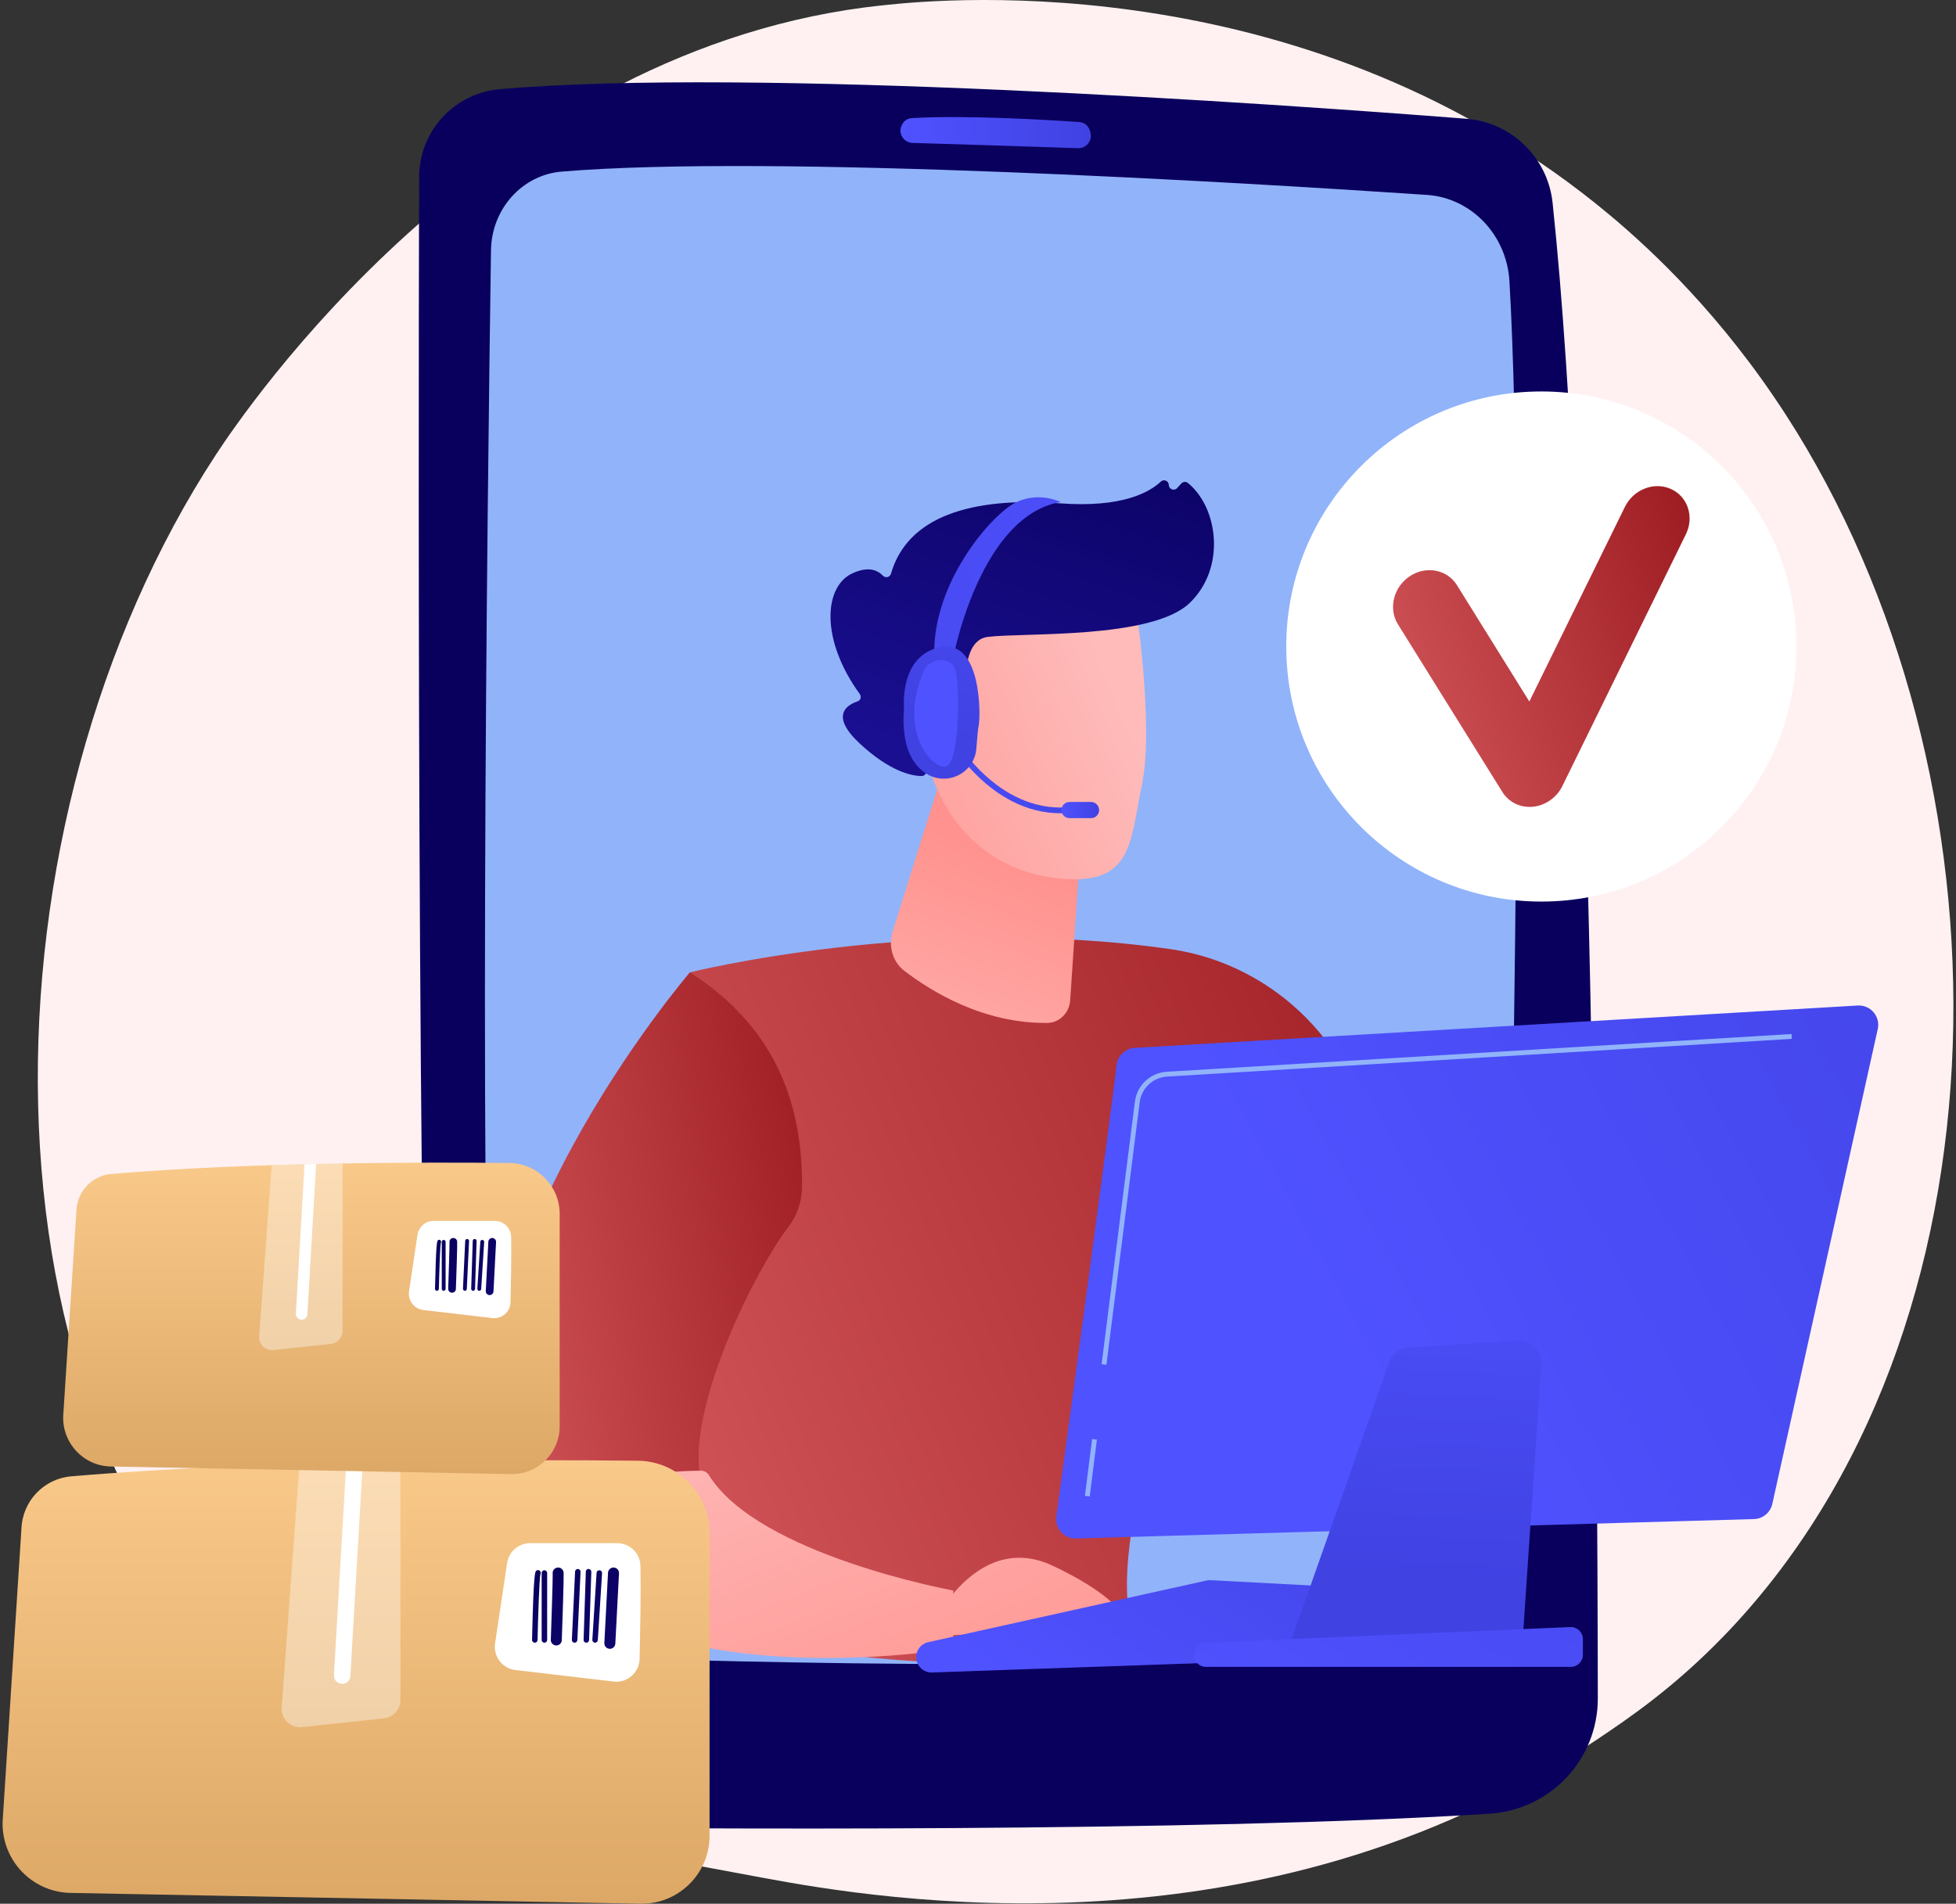
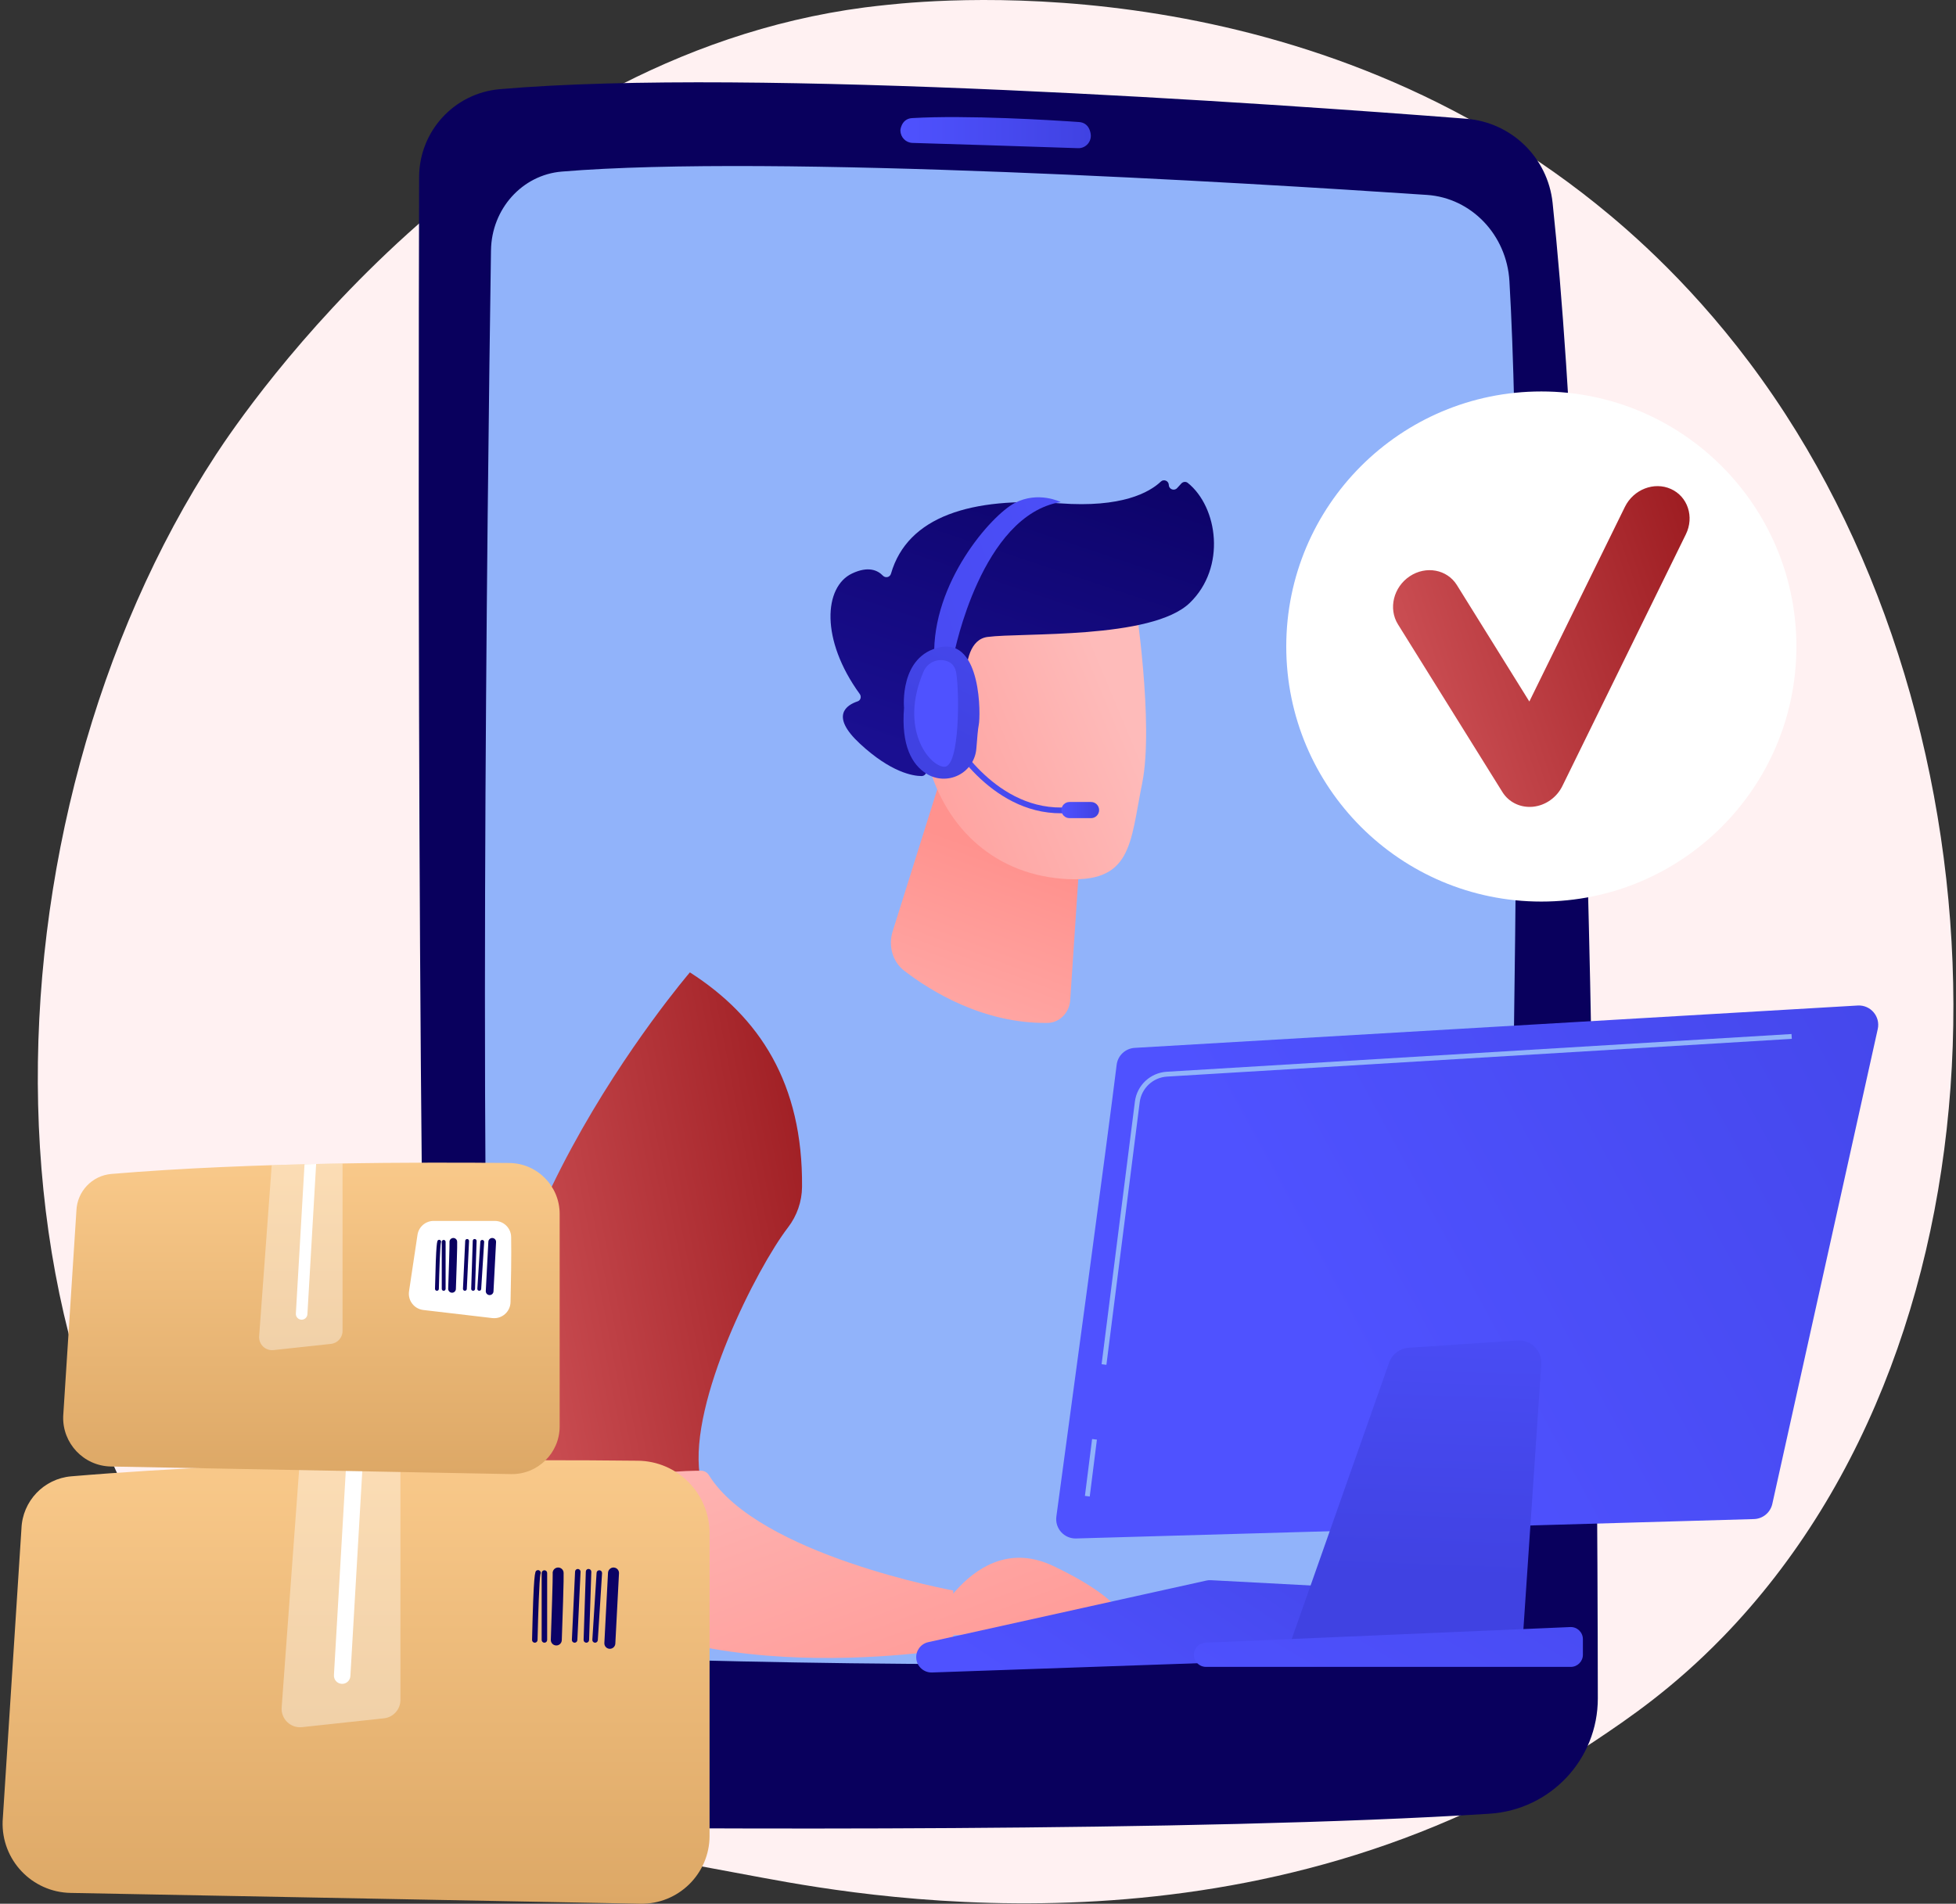
<svg xmlns="http://www.w3.org/2000/svg" width="377" height="367" viewBox="0 0 377 367" fill="none">
  <rect x="0" y="0" width="377" height="367" fill="#333333" stroke="none" />
  <g clip-path="url(#clip0_93_2458)">
    <path d="M332.077 315.559C322.467 325.467 313.868 331.291 307.285 335.688C243.076 378.569 169.678 366.21 146.985 361.985C110.373 355.17 79.468 350.361 52.914 326.368C-7.425 271.846 -4.489 158.109 41.617 87.653C47.083 79.299 93.118 11.048 166.675 1.431C168.475 1.196 169.816 1.063 170.992 0.937C182.371 -0.267 252.885 -6.627 310.383 41.553C318.613 48.449 331.858 60.889 344.141 79.862C389.051 149.234 389.194 256.678 332.079 315.561L332.077 315.559Z" fill="#FFF1F2" />
    <path d="M96.313 17.193C87.536 17.957 80.806 25.309 80.781 34.12C80.629 88.008 80.376 273.883 83.888 339.673C84.261 346.643 89.973 352.118 96.951 352.193C131.465 352.564 230.743 353.247 287.103 349.641C298.842 348.891 307.977 339.166 307.964 327.401C307.895 270.844 306.992 111.785 299.246 39.08C298.318 30.369 291.317 23.57 282.584 22.889C244.942 19.955 144.981 12.96 96.313 17.193Z" fill="#09005D" />
    <path d="M94.633 48.242C93.955 94.339 92.026 247.684 95.394 304.281C95.887 312.553 102.311 319.084 110.245 319.36C142.907 320.499 226.665 322.702 274.393 317.45C282.986 316.505 289.555 309.054 289.784 300.032C290.978 252.99 294.202 110.168 290.928 54.204C290.406 45.276 283.587 38.153 275.038 37.576C239.672 35.193 148.857 29.696 108.272 33.077C100.653 33.712 94.752 40.262 94.635 48.244L94.633 48.242Z" fill="#91B3FA" />
    <path d="M173.551 25.207C173.579 26.481 174.595 27.509 175.868 27.549C182.153 27.739 199.858 28.282 207.771 28.566C209.331 28.623 210.523 27.194 210.194 25.668C210.167 25.62 209.964 23.663 207.965 23.525C202.613 23.152 186.463 22.149 175.791 22.765C173.599 22.892 173.48 25.384 173.551 25.209V25.207Z" fill="url(#paint0_linear_93_2458)" />
-     <path d="M132.97 187.451C132.97 187.451 177.99 176.155 225.555 182.967C238.938 184.884 250.792 192.673 258.014 204.102C271.027 224.699 289.426 261.402 285.533 299.682L265.109 304.732C265.109 304.732 250.994 259.305 235.106 240.818C235.106 240.818 216.291 283.712 217.242 307.267C217.268 307.933 217.311 308.584 217.371 309.217C219.53 332.262 127.053 313.517 127.053 313.517L132.969 187.451H132.97Z" fill="url(#paint1_linear_93_2458)" />
    <path d="M181.64 148.997L172.055 179.532C171.164 182.372 172.05 185.415 174.277 187.131C179.408 191.082 189.548 197.374 201.937 197.193C204.204 197.16 206.11 195.224 206.268 192.85L209.674 141.814L181.64 148.997Z" fill="url(#paint2_linear_93_2458)" />
    <path d="M218.752 115.532C218.752 115.532 222.475 139.579 220.13 151.071C217.786 162.563 218.295 170.554 204.603 169.394C190.911 168.234 181.594 158.812 178.582 145.959C178.582 145.959 173.787 126.114 177.757 119.546C181.727 112.979 218.752 115.533 218.752 115.533V115.532Z" fill="url(#paint3_linear_93_2458)" />
    <path d="M185.186 139.022L186.841 139.457C186.841 139.457 183.696 123.673 190.335 122.789C196.973 121.906 221.983 123.303 229.317 116.224C236.387 109.4 234.741 97.753 228.923 93.085C228.555 92.79 228.012 92.858 227.694 93.205L226.876 94.094C226.317 94.704 225.3 94.322 225.279 93.495C225.26 92.71 224.32 92.293 223.75 92.832C221.52 94.939 216.199 97.92 204.261 97.03C187.321 95.767 174.923 99.5 171.727 110.598C171.524 111.301 170.666 111.492 170.159 110.966C169.157 109.925 167.338 109.083 164.223 110.557C158.807 113.122 158.079 123.278 165.713 133.794C166.075 134.293 165.883 135.014 165.296 135.208C163.232 135.893 159.887 137.933 165.74 143.363C171.727 148.918 175.956 149.595 177.616 149.606C178.063 149.608 178.445 149.302 178.531 148.863L180.521 138.806C180.623 138.286 181.143 137.961 181.657 138.095L185.185 139.022H185.186Z" fill="url(#paint4_linear_93_2458)" />
    <path d="M185.05 141.2C185.05 141.2 185.088 126.475 177.894 128.715C170.699 130.956 177.043 145.003 181.874 146.824L185.05 141.2Z" fill="url(#paint5_linear_93_2458)" />
    <path d="M134.849 284.177C132.855 270.092 145.839 244.494 151.871 236.637C153.596 234.39 154.561 231.643 154.585 228.81C154.761 208.863 146.388 196.052 132.971 187.451C132.971 187.451 84.274 244.193 96.674 287.838C98.011 292.548 100.085 296.595 102.714 300.073C104.667 283.628 125.272 284.935 134.849 284.177Z" fill="url(#paint6_linear_93_2458)" />
    <path d="M135.097 283.516C129.619 283.525 104.424 284.387 102.098 299.422C123.829 328.169 183.727 317.798 183.727 317.798V306.611C183.727 306.611 146.18 299.791 136.634 284.373C136.304 283.84 135.725 283.514 135.097 283.516Z" fill="url(#paint7_linear_93_2458)" />
    <path d="M178.587 315.36C178.587 315.36 187.431 294.487 203.015 301.891C218.599 309.295 217.373 314.14 217.373 314.14L178.586 315.36H178.587Z" fill="url(#paint8_linear_93_2458)" />
    <path d="M176.599 319.691C176.723 321.27 178.068 322.472 179.652 322.416L260.406 319.599C261.66 319.555 262.752 318.723 263.126 317.525L265.47 310.023C266.046 308.179 264.732 306.289 262.803 306.186L233.355 304.622C233.087 304.607 232.819 304.63 232.558 304.688L178.908 316.572C177.468 316.89 176.483 318.222 176.599 319.692V319.691Z" fill="url(#paint9_linear_93_2458)" />
    <path d="M230.73 316.743L232.953 306.387L263.202 307.83L261.211 316.423L230.73 316.743Z" fill="url(#paint10_linear_93_2458)" />
    <path d="M215.223 205.277C213.511 219.268 205.809 276.113 203.605 292.354C203.294 294.639 205.108 296.648 207.412 296.581L338.058 292.842C339.768 292.793 341.225 291.588 341.596 289.919L361.919 198.378C362.457 195.958 360.531 193.696 358.056 193.84L218.71 202.004C216.908 202.109 215.441 203.485 215.223 205.276V205.277Z" fill="url(#paint11_linear_93_2458)" />
    <path d="M267.738 262.682L248.43 317.496L293.327 318.448L297.065 263.011C297.24 260.409 295.084 258.25 292.483 258.423L271.516 259.816C269.797 259.93 268.312 261.057 267.739 262.682H267.738Z" fill="url(#paint12_linear_93_2458)" />
    <path d="M230.227 318.277C229.732 319.784 230.855 321.337 232.443 321.337H302.755C304.043 321.337 305.087 320.293 305.087 319.005V315.988C305.087 314.661 303.981 313.601 302.655 313.658L232.343 316.674C231.373 316.717 230.53 317.355 230.227 318.277Z" fill="url(#paint13_linear_93_2458)" />
    <path d="M213.249 263.106L212.322 262.989L218.741 212.358C219.139 209.216 221.72 206.8 224.88 206.609L345.297 199.336L345.353 200.268L224.936 207.542C222.226 207.705 220.009 209.78 219.668 212.475L213.249 263.106Z" fill="#91B3FA" />
    <path d="M210.49 277.41L209.109 288.373L210.037 288.489L211.418 277.527L210.49 277.41Z" fill="#91B3FA" />
    <path d="M205.929 156.724C191.42 157.82 182.987 142.816 182.904 142.664L183.876 142.13C183.956 142.274 192.055 156.66 205.846 155.619L205.93 156.725L205.929 156.724Z" fill="url(#paint14_linear_93_2458)" />
    <path d="M211.843 156.163C211.843 157.022 211.146 157.72 210.286 157.72H206.134C205.274 157.72 204.576 157.024 204.576 156.163C204.576 155.303 205.273 154.605 206.134 154.605H210.286C211.145 154.605 211.843 155.302 211.843 156.163Z" fill="url(#paint15_linear_93_2458)" />
    <path d="M183.903 126.019C183.903 126.019 189.111 99.305 204.451 96.785C204.451 96.785 200.105 94.597 195.577 96.971C191.048 99.343 179.599 112.347 180.067 126.677C183.181 127.799 183.903 126.019 183.903 126.019Z" fill="url(#paint16_linear_93_2458)" />
    <path d="M181.238 124.755C173.262 126.375 174.243 136.462 174.243 136.462C173.667 143.782 175.804 147.411 178.542 149.141C180.413 150.322 182.767 150.431 184.741 149.436C186.716 148.439 188.023 146.48 188.186 144.273C188.334 142.281 188.502 140.388 188.65 139.715C189.008 138.085 189.213 123.137 181.237 124.756L181.238 124.755Z" fill="url(#paint17_linear_93_2458)" />
    <path d="M181.97 127.305C180.314 127.017 178.681 127.898 178.015 129.441C173.249 140.485 179.101 147.669 181.974 147.819C185.002 147.977 184.941 133.406 184.297 129.67C184.027 128.105 183.034 127.491 181.969 127.305H181.97Z" fill="url(#paint18_linear_93_2458)" />
    <path d="M297.075 173.802C324.226 173.802 346.236 151.788 346.236 124.633C346.236 97.477 324.226 75.463 297.075 75.463C269.924 75.463 247.914 97.477 247.914 124.633C247.914 151.788 269.924 173.802 297.075 173.802Z" fill="white" />
    <path d="M295.242 155.537C292.927 155.689 290.773 154.612 289.574 152.687L269.444 120.359C267.558 117.329 268.574 113.18 271.714 111.091C274.851 109.004 278.921 109.766 280.805 112.794L294.765 135.236L313.184 97.715C314.838 94.348 318.809 92.802 322.053 94.264C325.297 95.724 326.587 99.634 324.936 103L301.132 151.527C300.042 153.748 297.875 155.278 295.474 155.519C295.396 155.527 295.319 155.533 295.241 155.539L295.242 155.537Z" fill="url(#paint19_linear_93_2458)" />
    <path d="M136.761 353.893V295.574C136.761 287.912 130.604 281.676 122.944 281.593C99.954 281.343 52.536 281.33 13.738 284.601C8.443 285.047 4.325 289.387 4.133 294.697L0.509 351.08C0.239 358.538 6.134 364.768 13.594 364.91L123.409 366.997C130.742 367.137 136.762 361.229 136.762 353.893H136.761Z" fill="url(#paint20_linear_93_2458)" />
-     <path d="M123.445 301.885C123.543 306.847 123.395 314.721 123.275 319.807C123.212 322.453 120.89 324.471 118.261 324.162L99.34 321.944C96.819 321.649 95.043 319.325 95.419 316.814L97.742 301.318C98.072 299.118 99.961 297.491 102.185 297.491H118.952C121.395 297.491 123.396 299.439 123.444 301.883L123.445 301.885Z" fill="white" />
    <path opacity="0.37" d="M74.001 331.251L58.218 332.954C56.009 333.192 54.125 331.371 54.287 329.155L57.737 282.196C64.354 281.987 70.879 281.833 77.177 281.726V327.713C77.177 329.532 75.808 331.056 74.001 331.253V331.251Z" fill="white" />
    <path d="M67.532 323.112C67.483 323.957 66.784 324.607 65.948 324.607C65.917 324.607 65.887 324.607 65.855 324.605C64.98 324.555 64.311 323.803 64.362 322.927L66.742 281.944C67.81 281.917 68.868 281.894 69.927 281.87L67.532 323.112Z" fill="white" />
    <path d="M114.695 316.677C114.971 316.677 115.206 316.462 115.223 316.181L116.042 303.272C116.06 302.981 115.839 302.73 115.547 302.711C115.24 302.688 115.004 302.915 114.986 303.206L114.167 316.115C114.149 316.406 114.37 316.657 114.662 316.676C114.674 316.676 114.684 316.676 114.695 316.676V316.677Z" fill="url(#paint21_linear_93_2458)" />
    <path d="M113.012 316.677C113.296 316.677 113.532 316.452 113.541 316.165L113.97 303.009C113.979 302.717 113.75 302.472 113.458 302.462C113.121 302.445 112.921 302.682 112.912 302.975L112.483 316.131C112.473 316.423 112.703 316.668 112.995 316.677H113.012Z" fill="url(#paint22_linear_93_2458)" />
    <path d="M110.726 316.676C110.434 316.663 110.209 316.414 110.223 316.123C110.433 311.703 110.833 303.274 110.839 302.986C110.842 302.697 111.078 302.462 111.369 302.462C111.66 302.462 111.898 302.699 111.898 302.992C111.898 303.21 111.383 314.01 111.279 316.173C111.266 316.457 111.032 316.677 110.751 316.677C110.743 316.677 110.734 316.677 110.726 316.677V316.676Z" fill="url(#paint23_linear_93_2458)" />
    <path d="M107.224 317.207C107.792 317.207 108.262 316.756 108.28 316.185C108.728 303.438 108.649 303.151 108.598 302.96C108.445 302.395 107.858 302.064 107.298 302.218C106.781 302.36 106.457 302.861 106.527 303.379C106.561 304.145 106.324 311.561 106.165 316.11C106.144 316.694 106.601 317.185 107.185 317.204C107.197 317.204 107.211 317.204 107.223 317.204L107.224 317.207Z" fill="url(#paint24_linear_93_2458)" />
    <path d="M104.93 316.677C105.222 316.677 105.459 316.44 105.459 316.148V303.239C105.459 302.947 105.222 302.71 104.93 302.71C104.637 302.71 104.4 302.947 104.4 303.239V316.148C104.4 316.44 104.637 316.677 104.93 316.677Z" fill="url(#paint25_linear_93_2458)" />
    <path d="M103.078 316.677C103.365 316.677 103.601 316.448 103.607 316.16C103.709 311.674 103.946 304.348 104.158 303.467C104.251 303.301 104.25 303.089 104.138 302.918C103.977 302.672 103.65 302.606 103.405 302.767C103.116 302.956 102.843 303.135 102.549 316.136C102.542 316.428 102.774 316.671 103.066 316.677H103.078Z" fill="url(#paint26_linear_93_2458)" />
    <path d="M117.544 317.852C118.103 317.852 118.57 317.413 118.599 316.848L119.305 303.293C119.335 302.709 118.886 302.212 118.302 302.181C117.748 302.141 117.221 302.599 117.189 303.184L116.484 316.739C116.454 317.324 116.903 317.82 117.486 317.852C117.504 317.852 117.523 317.852 117.541 317.852H117.544Z" fill="url(#paint27_linear_93_2458)" />
    <path d="M107.87 274.972V234.016C107.87 228.635 103.547 224.257 98.166 224.197C82.02 224.021 48.721 224.013 21.473 226.309C17.756 226.623 14.864 229.671 14.728 233.4L12.182 272.996C11.992 278.233 16.133 282.609 21.372 282.709L98.491 284.174C103.641 284.271 107.87 280.123 107.87 274.971V274.972Z" fill="url(#paint28_linear_93_2458)" />
    <path d="M98.518 238.448C98.587 241.933 98.484 247.462 98.398 251.035C98.354 252.893 96.723 254.309 94.877 254.094L81.589 252.536C79.818 252.328 78.572 250.697 78.836 248.934L80.467 238.051C80.699 236.507 82.026 235.364 83.587 235.364H95.363C97.078 235.364 98.484 236.733 98.517 238.449L98.518 238.448Z" fill="white" />
    <path opacity="0.37" d="M63.793 259.071L52.709 260.266C51.158 260.433 49.835 259.155 49.948 257.599L52.372 224.621C57.019 224.474 61.601 224.366 66.023 224.291V256.586C66.023 257.863 65.061 258.934 63.792 259.071H63.793Z" fill="white" />
    <path d="M59.25 253.355C59.215 253.949 58.724 254.406 58.137 254.406C58.115 254.406 58.094 254.406 58.071 254.403C57.457 254.367 56.987 253.841 57.023 253.226L58.695 224.444C59.444 224.425 60.188 224.408 60.932 224.392L59.25 253.355Z" fill="white" />
    <path d="M92.373 248.836C92.567 248.836 92.731 248.685 92.744 248.487L93.319 239.422C93.332 239.217 93.177 239.04 92.972 239.028C92.756 239.011 92.591 239.172 92.578 239.376L92.003 248.441C91.99 248.645 92.145 248.822 92.35 248.835C92.358 248.835 92.366 248.835 92.374 248.835L92.373 248.836Z" fill="url(#paint29_linear_93_2458)" />
    <path d="M91.189 248.836C91.389 248.836 91.554 248.678 91.56 248.477L91.862 239.238C91.868 239.032 91.708 238.86 91.502 238.853C91.266 238.841 91.126 239.007 91.118 239.213L90.817 248.452C90.81 248.657 90.971 248.829 91.176 248.836H91.188H91.189Z" fill="url(#paint30_linear_93_2458)" />
    <path d="M89.585 248.835C89.38 248.826 89.222 248.65 89.231 248.446C89.378 245.343 89.659 239.423 89.664 239.22C89.665 239.018 89.831 238.852 90.035 238.852C90.239 238.852 90.406 239.018 90.406 239.223C90.406 239.376 90.044 246.961 89.972 248.479C89.963 248.679 89.798 248.833 89.601 248.833C89.596 248.833 89.589 248.833 89.584 248.833L89.585 248.835Z" fill="url(#paint31_linear_93_2458)" />
    <path d="M87.126 249.207C87.525 249.207 87.854 248.891 87.868 248.49C88.183 239.538 88.128 239.336 88.091 239.203C87.983 238.806 87.571 238.573 87.178 238.682C86.815 238.782 86.587 239.135 86.637 239.498C86.661 240.037 86.495 245.244 86.383 248.438C86.369 248.848 86.69 249.193 87.099 249.207C87.109 249.207 87.118 249.207 87.126 249.207Z" fill="url(#paint32_linear_93_2458)" />
    <path d="M85.516 248.836C85.721 248.836 85.887 248.67 85.887 248.465V239.4C85.887 239.194 85.721 239.028 85.516 239.028C85.31 239.028 85.144 239.194 85.144 239.4V248.465C85.144 248.67 85.31 248.836 85.516 248.836Z" fill="url(#paint33_linear_93_2458)" />
    <path d="M84.214 248.836C84.416 248.836 84.582 248.675 84.586 248.473C84.657 245.323 84.823 240.178 84.971 239.559C85.037 239.442 85.036 239.294 84.958 239.173C84.846 239.001 84.616 238.953 84.444 239.066C84.241 239.199 84.049 239.324 83.842 248.456C83.838 248.661 84 248.831 84.205 248.836H84.214Z" fill="url(#paint34_linear_93_2458)" />
    <path d="M94.372 249.662C94.765 249.662 95.094 249.353 95.115 248.957L95.611 239.438C95.632 239.027 95.318 238.678 94.907 238.657C94.517 238.629 94.147 238.951 94.126 239.361L93.63 248.881C93.609 249.292 93.924 249.641 94.334 249.662C94.347 249.662 94.361 249.662 94.374 249.662H94.372Z" fill="url(#paint35_linear_93_2458)" />
  </g>
  <defs>
    <linearGradient id="paint0_linear_93_2458" x1="173.537" y1="25.568" x2="210.248" y2="25.568" gradientUnits="userSpaceOnUse">
      <stop stop-color="#4F52FF" />
      <stop offset="1" stop-color="#4042E2" />
    </linearGradient>
    <linearGradient id="paint1_linear_93_2458" x1="285.757" y1="191.428" x2="104.585" y2="266.445" gradientUnits="userSpaceOnUse">
      <stop stop-color="#9E1D22" />
      <stop offset="1" stop-color="#D3575C" />
    </linearGradient>
    <linearGradient id="paint2_linear_93_2458" x1="173.9" y1="225.526" x2="195.911" y2="165.925" gradientUnits="userSpaceOnUse">
      <stop stop-color="#FEBBBA" />
      <stop offset="1" stop-color="#FF928E" />
    </linearGradient>
    <linearGradient id="paint3_linear_93_2458" x1="215.698" y1="135.034" x2="151.21" y2="162.006" gradientUnits="userSpaceOnUse">
      <stop stop-color="#FEBBBA" />
      <stop offset="1" stop-color="#FF928E" />
    </linearGradient>
    <linearGradient id="paint4_linear_93_2458" x1="211.915" y1="67.46" x2="184.789" y2="148.825" gradientUnits="userSpaceOnUse">
      <stop stop-color="#09005D" />
      <stop offset="1" stop-color="#1A0F91" />
    </linearGradient>
    <linearGradient id="paint5_linear_93_2458" x1="211.324" y1="124.578" x2="146.837" y2="151.551" gradientUnits="userSpaceOnUse">
      <stop stop-color="#FEBBBA" />
      <stop offset="1" stop-color="#FF928E" />
    </linearGradient>
    <linearGradient id="paint6_linear_93_2458" x1="154.472" y1="196.018" x2="77.374" y2="210.969" gradientUnits="userSpaceOnUse">
      <stop stop-color="#9E1D22" />
      <stop offset="1" stop-color="#D3575C" />
    </linearGradient>
    <linearGradient id="paint7_linear_93_2458" x1="129.099" y1="266.66" x2="162.394" y2="354.263" gradientUnits="userSpaceOnUse">
      <stop stop-color="#FEBBBA" />
      <stop offset="1" stop-color="#FF928E" />
    </linearGradient>
    <linearGradient id="paint8_linear_93_2458" x1="172.172" y1="246.396" x2="207.679" y2="339.82" gradientUnits="userSpaceOnUse">
      <stop stop-color="#FEBBBA" />
      <stop offset="1" stop-color="#FF928E" />
    </linearGradient>
    <linearGradient id="paint9_linear_93_2458" x1="208.87" y1="334.635" x2="254.979" y2="265.485" gradientUnits="userSpaceOnUse">
      <stop stop-color="#4F52FF" />
      <stop offset="1" stop-color="#4042E2" />
    </linearGradient>
    <linearGradient id="paint10_linear_93_2458" x1="224.605" y1="345.126" x2="270.714" y2="275.976" gradientUnits="userSpaceOnUse">
      <stop stop-color="#4F52FF" />
      <stop offset="1" stop-color="#4042E2" />
    </linearGradient>
    <linearGradient id="paint11_linear_93_2458" x1="257.093" y1="259.035" x2="419.125" y2="170.916" gradientUnits="userSpaceOnUse">
      <stop stop-color="#4F52FF" />
      <stop offset="1" stop-color="#4042E2" />
    </linearGradient>
    <linearGradient id="paint12_linear_93_2458" x1="274.966" y1="229.228" x2="272.255" y2="303.811" gradientUnits="userSpaceOnUse">
      <stop stop-color="#4F52FF" />
      <stop offset="1" stop-color="#4042E2" />
    </linearGradient>
    <linearGradient id="paint13_linear_93_2458" x1="252.095" y1="345.221" x2="321.989" y2="227.07" gradientUnits="userSpaceOnUse">
      <stop stop-color="#4F52FF" />
      <stop offset="1" stop-color="#4042E2" />
    </linearGradient>
    <linearGradient id="paint14_linear_93_2458" x1="182.363" y1="161.278" x2="201.366" y2="143.009" gradientUnits="userSpaceOnUse">
      <stop stop-color="#4F52FF" />
      <stop offset="1" stop-color="#4042E2" />
    </linearGradient>
    <linearGradient id="paint15_linear_93_2458" x1="204.577" y1="156.163" x2="211.843" y2="156.163" gradientUnits="userSpaceOnUse">
      <stop stop-color="#4F52FF" />
      <stop offset="1" stop-color="#4042E2" />
    </linearGradient>
    <linearGradient id="paint16_linear_93_2458" x1="245.826" y1="92.234" x2="87.133" y2="147.244" gradientUnits="userSpaceOnUse">
      <stop stop-color="#4F52FF" />
      <stop offset="1" stop-color="#4042E2" />
    </linearGradient>
    <linearGradient id="paint17_linear_93_2458" x1="206.024" y1="90.19" x2="180.256" y2="140.362" gradientUnits="userSpaceOnUse">
      <stop stop-color="#4F52FF" />
      <stop offset="1" stop-color="#4042E2" />
    </linearGradient>
    <linearGradient id="paint18_linear_93_2458" x1="195.496" y1="123.706" x2="220.359" y2="99.752" gradientUnits="userSpaceOnUse">
      <stop stop-color="#4F52FF" />
      <stop offset="1" stop-color="#4042E2" />
    </linearGradient>
    <linearGradient id="paint19_linear_93_2458" x1="325.544" y1="98.417" x2="257.026" y2="121.493" gradientUnits="userSpaceOnUse">
      <stop stop-color="#9E1D22" />
      <stop offset="1" stop-color="#D3575C" />
    </linearGradient>
    <linearGradient id="paint20_linear_93_2458" x1="68.631" y1="281.495" x2="68.631" y2="367" gradientUnits="userSpaceOnUse">
      <stop stop-color="#F9C98A" />
      <stop offset="1" stop-color="#DDA866" />
    </linearGradient>
    <linearGradient id="paint21_linear_93_2458" x1="108.705" y1="300.394" x2="142.582" y2="349.613" gradientUnits="userSpaceOnUse">
      <stop stop-color="#09005D" />
      <stop offset="1" stop-color="#1A0F91" />
    </linearGradient>
    <linearGradient id="paint22_linear_93_2458" x1="107.488" y1="301.233" x2="141.365" y2="350.452" gradientUnits="userSpaceOnUse">
      <stop stop-color="#09005D" />
      <stop offset="1" stop-color="#1A0F91" />
    </linearGradient>
    <linearGradient id="paint23_linear_93_2458" x1="106.019" y1="302.244" x2="139.896" y2="351.463" gradientUnits="userSpaceOnUse">
      <stop stop-color="#09005D" />
      <stop offset="1" stop-color="#1A0F91" />
    </linearGradient>
    <linearGradient id="paint24_linear_93_2458" x1="103.478" y1="303.994" x2="137.355" y2="353.212" gradientUnits="userSpaceOnUse">
      <stop stop-color="#09005D" />
      <stop offset="1" stop-color="#1A0F91" />
    </linearGradient>
    <linearGradient id="paint25_linear_93_2458" x1="101.8" y1="305.147" x2="135.678" y2="354.365" gradientUnits="userSpaceOnUse">
      <stop stop-color="#09005D" />
      <stop offset="1" stop-color="#1A0F91" />
    </linearGradient>
    <linearGradient id="paint26_linear_93_2458" x1="100.761" y1="305.863" x2="134.638" y2="355.081" gradientUnits="userSpaceOnUse">
      <stop stop-color="#09005D" />
      <stop offset="1" stop-color="#1A0F91" />
    </linearGradient>
    <linearGradient id="paint27_linear_93_2458" x1="110.449" y1="299.195" x2="144.327" y2="348.414" gradientUnits="userSpaceOnUse">
      <stop stop-color="#09005D" />
      <stop offset="1" stop-color="#1A0F91" />
    </linearGradient>
    <linearGradient id="paint28_linear_93_2458" x1="60.023" y1="224.128" x2="60.023" y2="284.176" gradientUnits="userSpaceOnUse">
      <stop stop-color="#F9C98A" />
      <stop offset="1" stop-color="#DDA866" />
    </linearGradient>
    <linearGradient id="paint29_linear_93_2458" x1="88.167" y1="237.401" x2="111.958" y2="271.966" gradientUnits="userSpaceOnUse">
      <stop stop-color="#09005D" />
      <stop offset="1" stop-color="#1A0F91" />
    </linearGradient>
    <linearGradient id="paint30_linear_93_2458" x1="87.311" y1="237.989" x2="111.102" y2="272.555" gradientUnits="userSpaceOnUse">
      <stop stop-color="#09005D" />
      <stop offset="1" stop-color="#1A0F91" />
    </linearGradient>
    <linearGradient id="paint31_linear_93_2458" x1="86.278" y1="238.7" x2="110.069" y2="273.266" gradientUnits="userSpaceOnUse">
      <stop stop-color="#09005D" />
      <stop offset="1" stop-color="#1A0F91" />
    </linearGradient>
    <linearGradient id="paint32_linear_93_2458" x1="84.494" y1="239.929" x2="108.285" y2="274.494" gradientUnits="userSpaceOnUse">
      <stop stop-color="#09005D" />
      <stop offset="1" stop-color="#1A0F91" />
    </linearGradient>
    <linearGradient id="paint33_linear_93_2458" x1="83.317" y1="240.739" x2="107.108" y2="275.304" gradientUnits="userSpaceOnUse">
      <stop stop-color="#09005D" />
      <stop offset="1" stop-color="#1A0F91" />
    </linearGradient>
    <linearGradient id="paint34_linear_93_2458" x1="82.586" y1="241.242" x2="106.377" y2="275.807" gradientUnits="userSpaceOnUse">
      <stop stop-color="#09005D" />
      <stop offset="1" stop-color="#1A0F91" />
    </linearGradient>
    <linearGradient id="paint35_linear_93_2458" x1="89.391" y1="236.558" x2="113.182" y2="271.123" gradientUnits="userSpaceOnUse">
      <stop stop-color="#09005D" />
      <stop offset="1" stop-color="#1A0F91" />
    </linearGradient>
    <clipPath id="clip0_93_2458">
      <rect width="376" height="367" fill="white" transform="translate(0.5)" />
    </clipPath>
  </defs>
</svg>